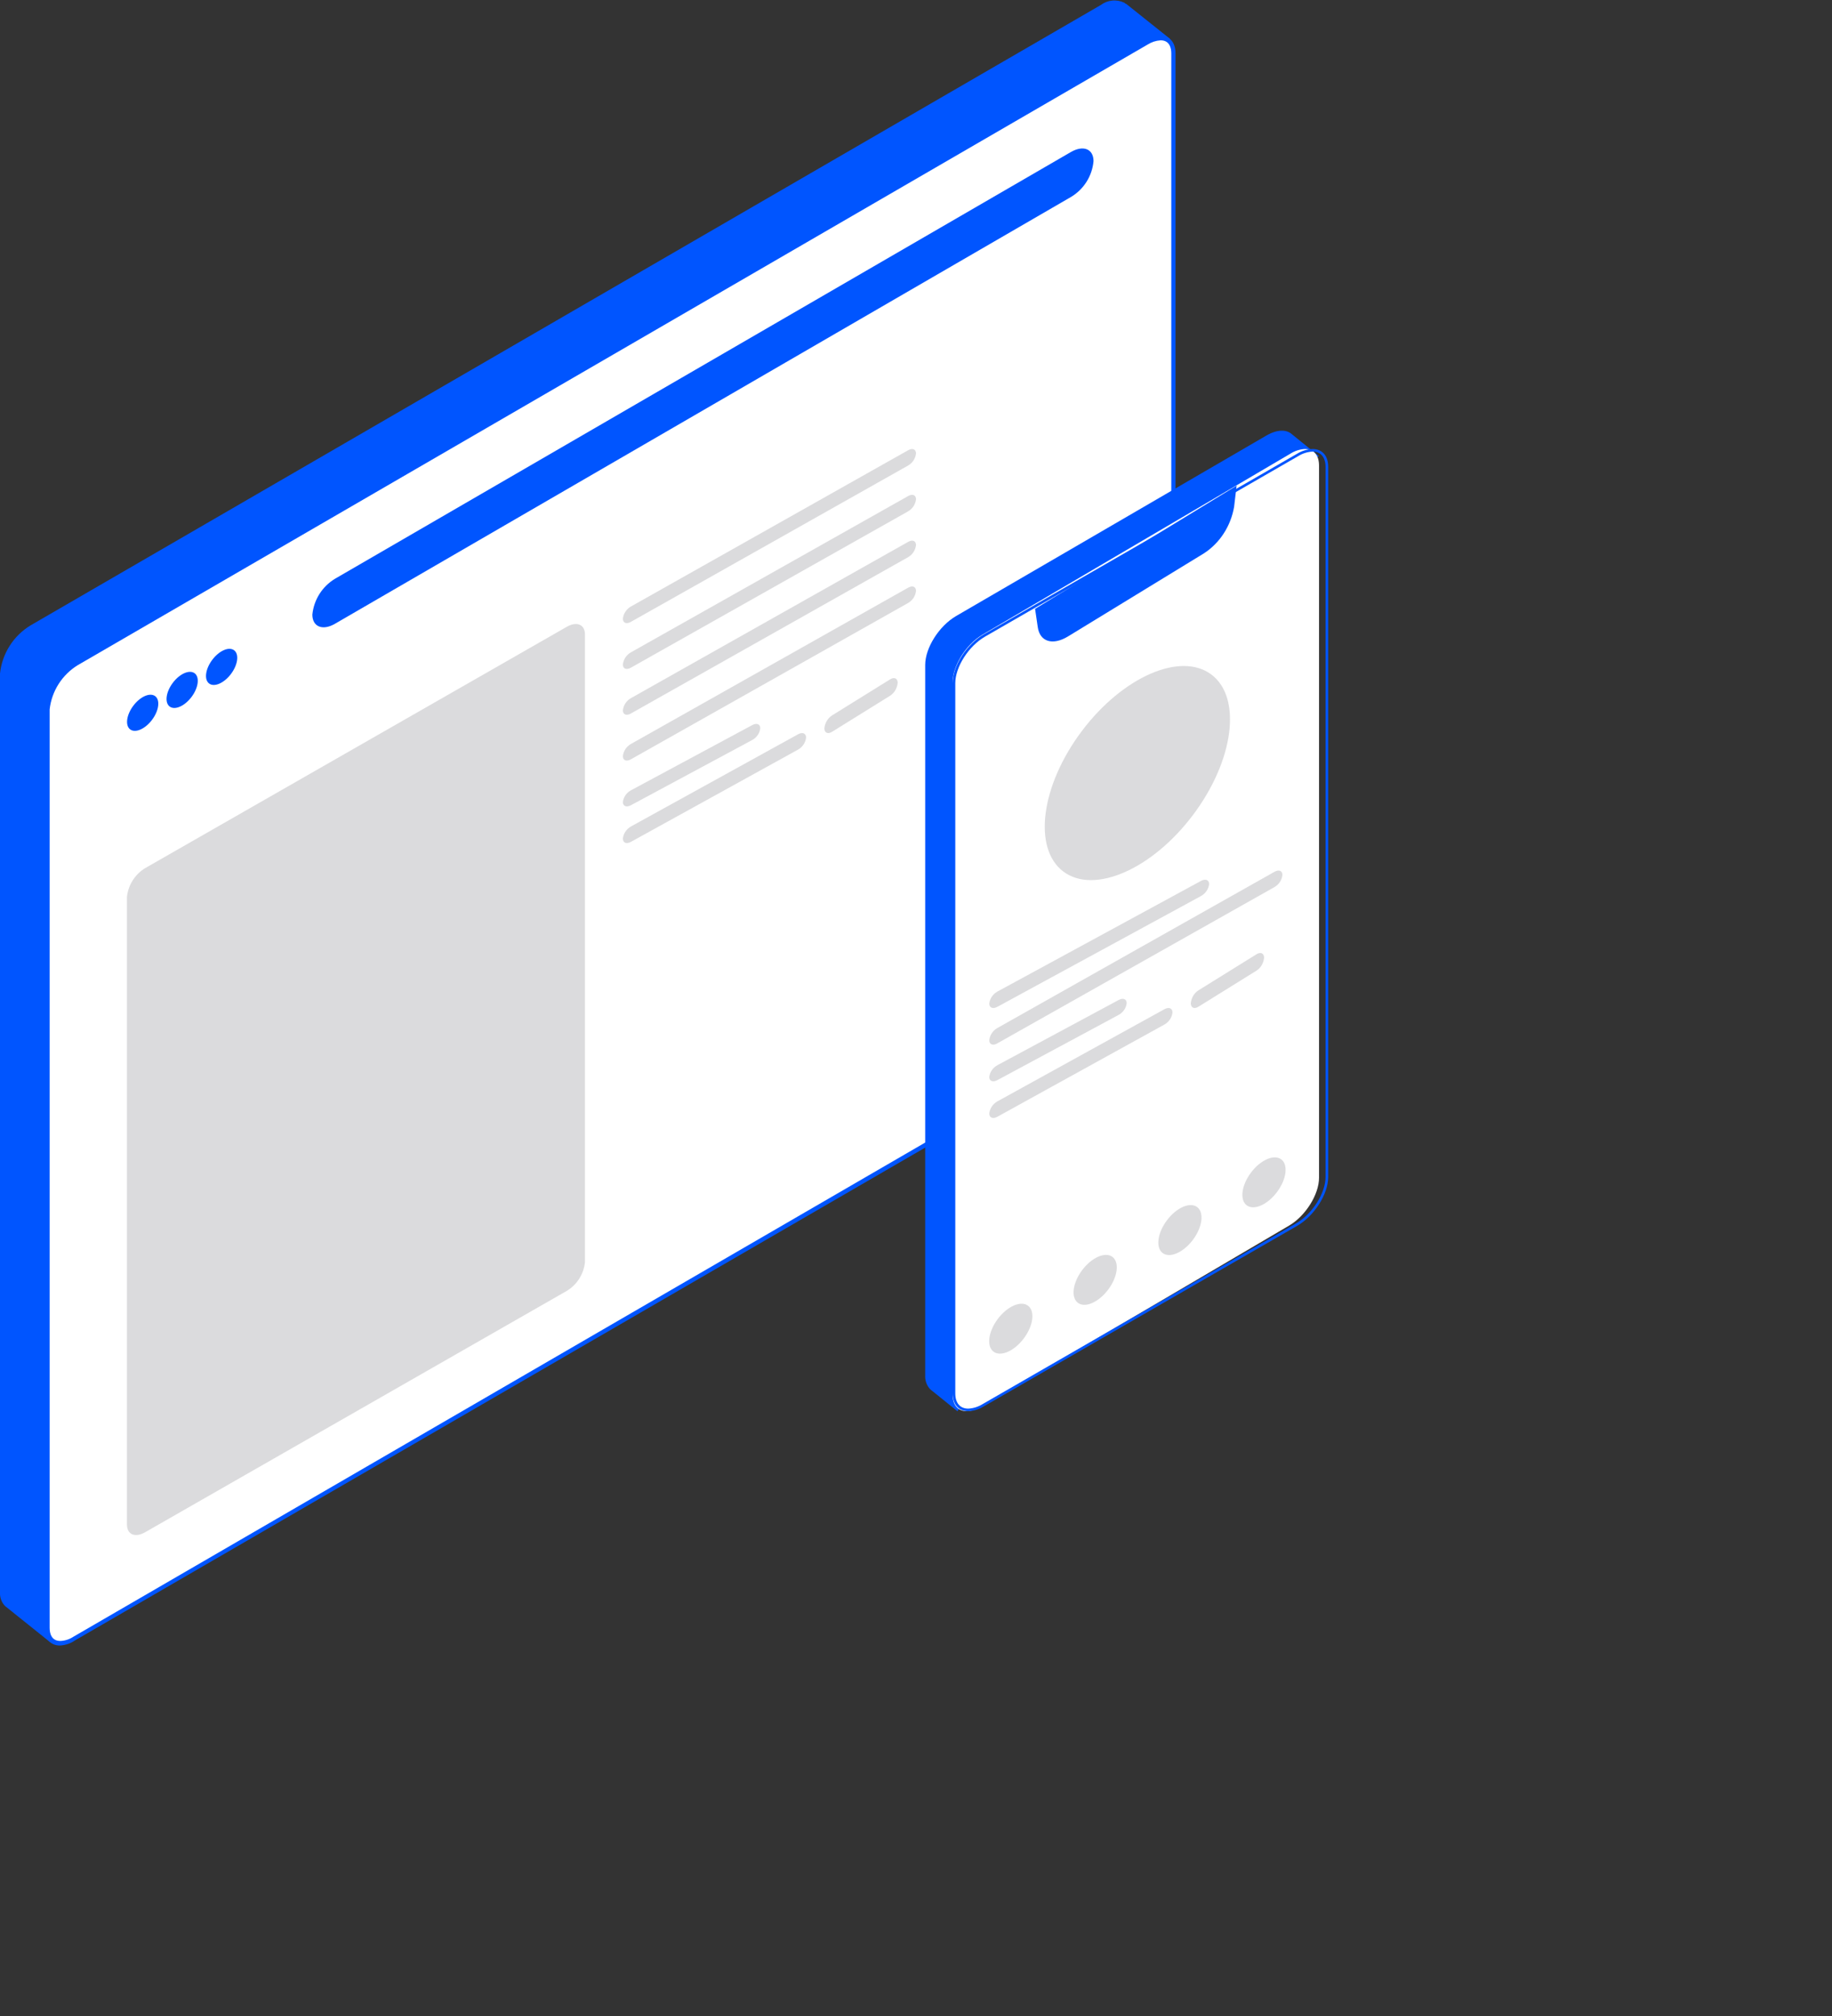
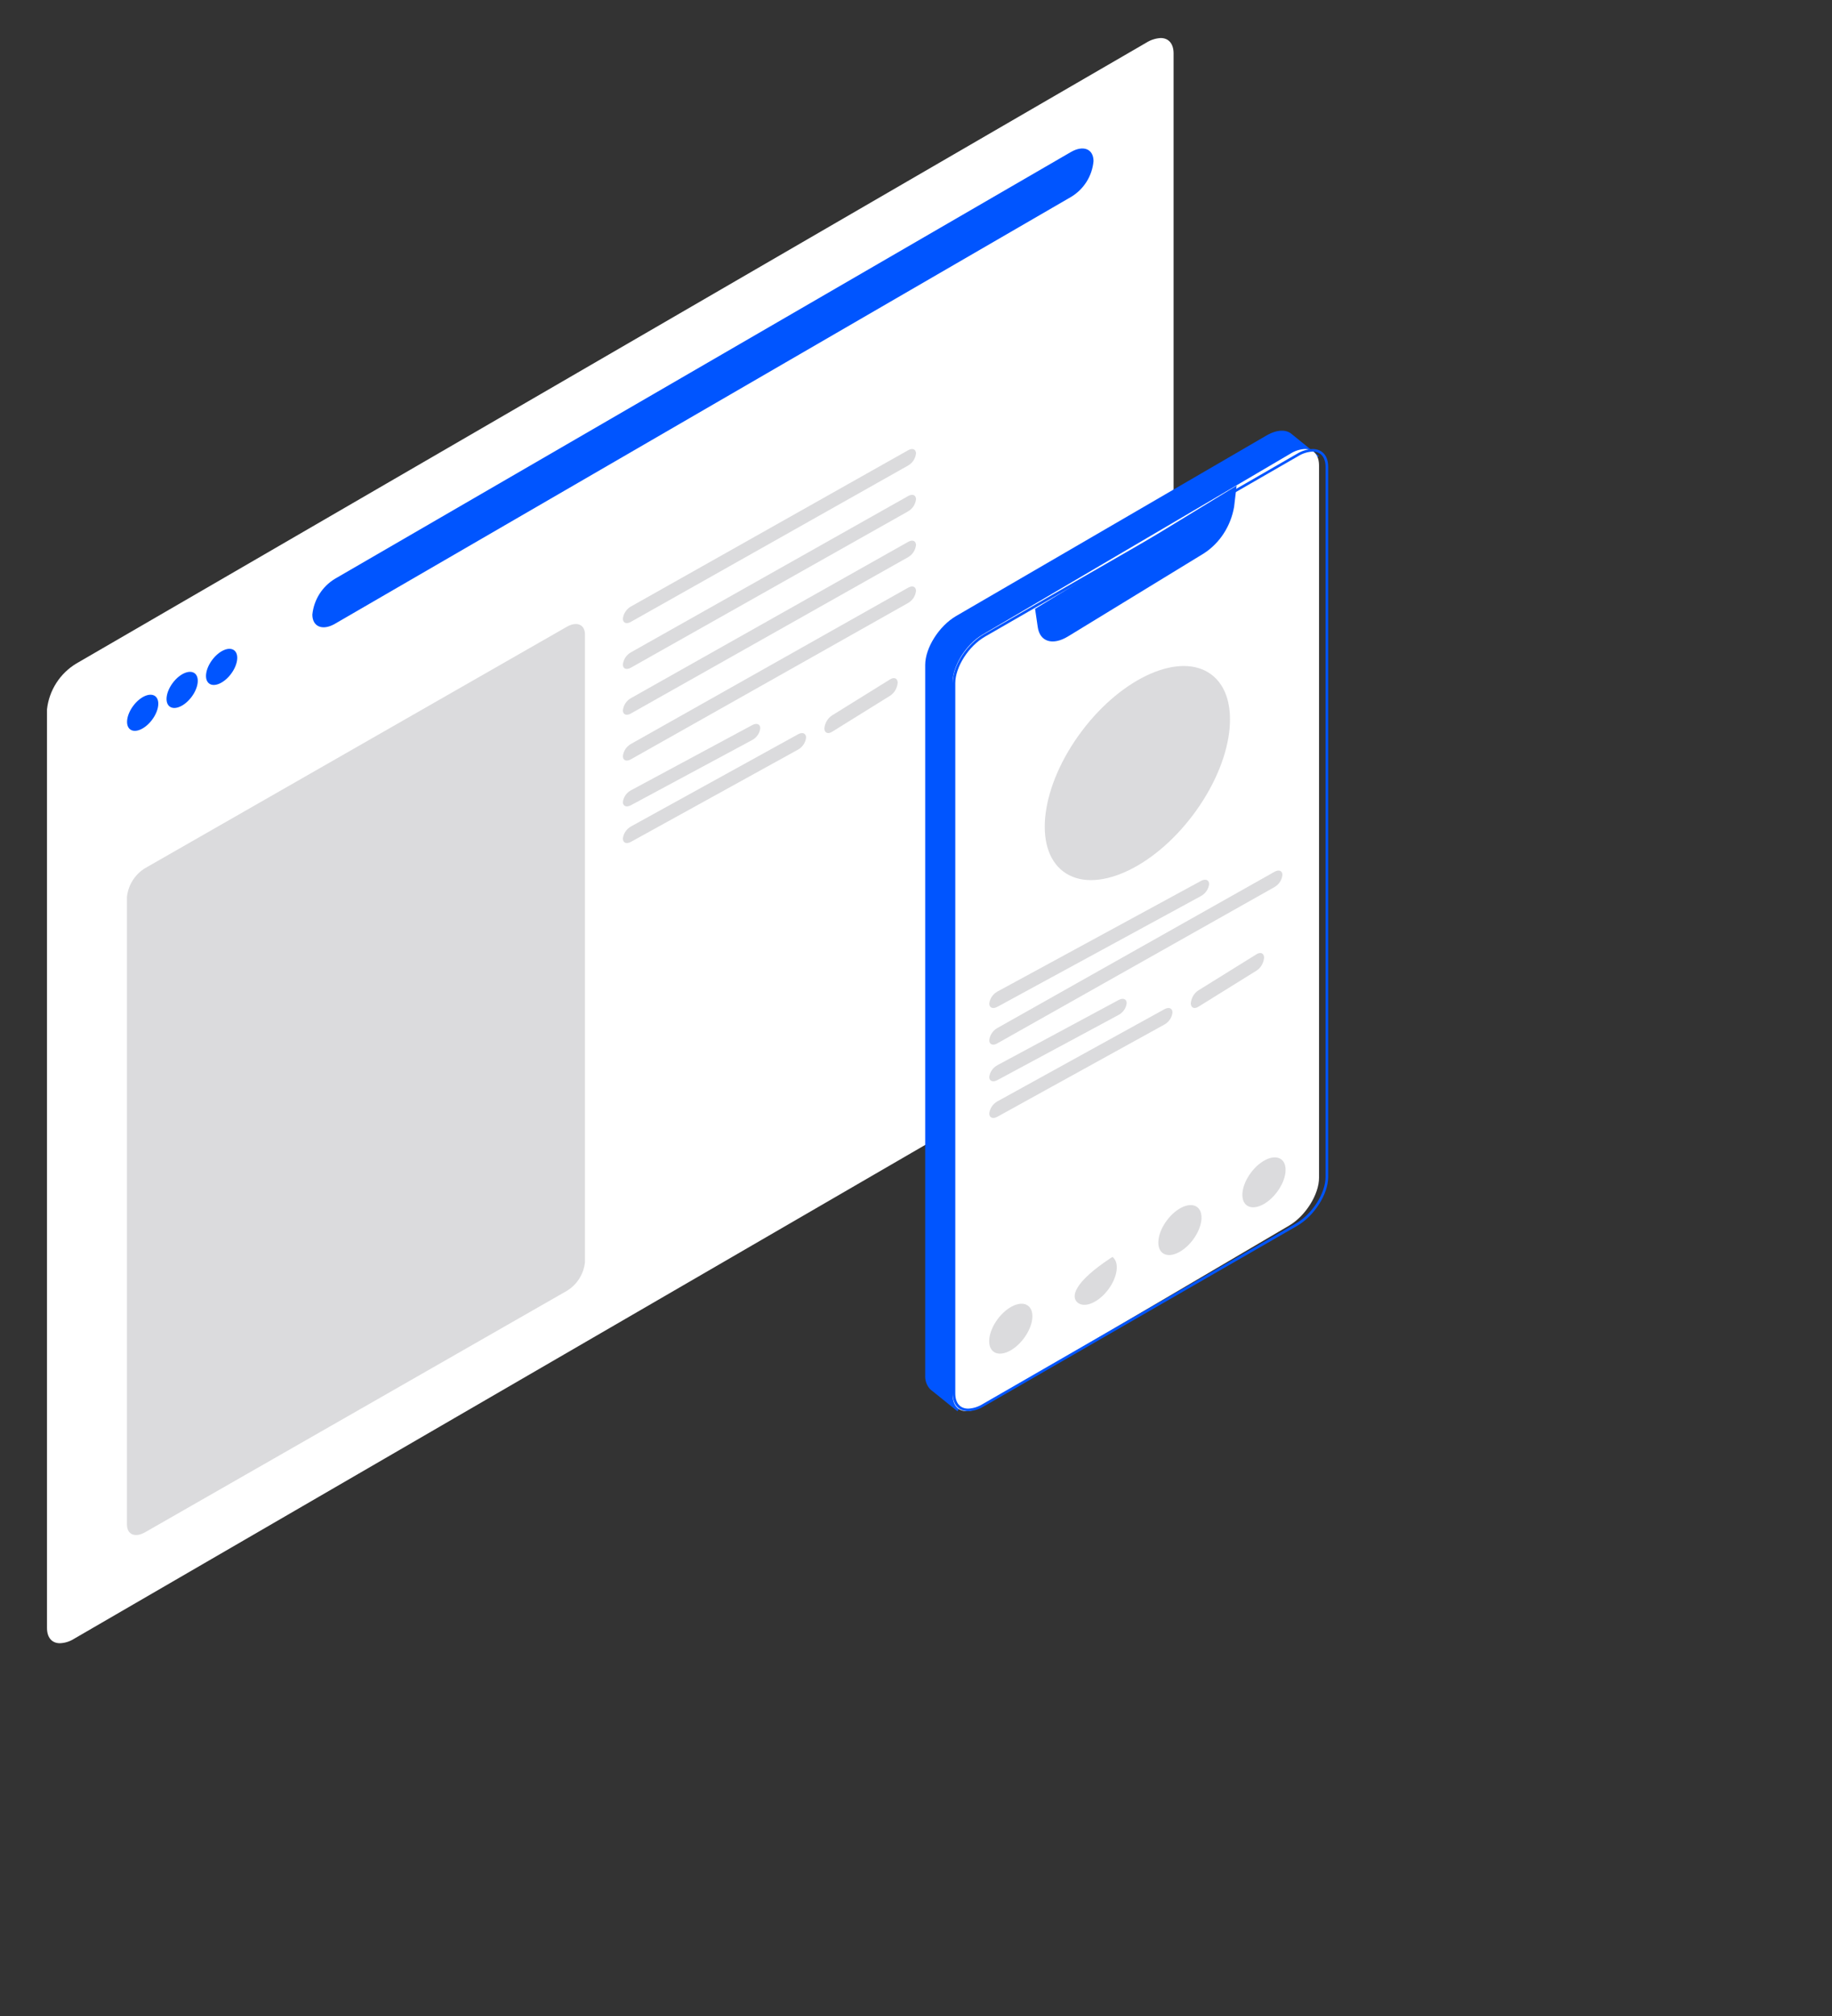
<svg xmlns="http://www.w3.org/2000/svg" width="200" height="220" viewBox="0 0 200 220" fill="none">
  <rect x="0" y="0" width="200" height="220" fill="#333333" stroke="none" />
  <g clip-path="url(#clip0_89_2)">
-     <path d="M127.72 4.23L122.93 0.41H122.88L122.75 0.3C122.339 0.1 121.88 0.017 121.425 0.061C120.969 0.105 120.535 0.274 120.17 0.55L3.33 68.25C2.408 68.809 1.628 69.574 1.05 70.485C0.473 71.396 0.113 72.427 -5.52973e-06 73.5V173.75C-0.018 174.024 0.021 174.298 0.114 174.556C0.207 174.814 0.352 175.05 0.54 175.25L0.6 175.3L5.49 179.22L9 175.36L10.18 171.49H9.54L120.14 107.38C121.068 106.828 121.853 106.065 122.432 105.153C123.01 104.241 123.366 103.205 123.47 102.13V7.13L127.72 4.23Z" fill="#0055FF" />
    <path d="M6.54 179.32C5.66 179.32 5.13 178.7 5.13 177.65V77.41C5.243 76.387 5.591 75.403 6.146 74.536C6.701 73.669 7.448 72.942 8.33 72.41L125.17 4.64C125.635 4.351 126.164 4.183 126.71 4.15C127.59 4.15 128.12 4.78 128.12 5.82V106.07C128.011 107.095 127.665 108.08 127.11 108.948C126.554 109.815 125.805 110.542 124.92 111.07L8.08 178.84C7.618 179.133 7.087 179.299 6.54 179.32Z" fill="white" />
-     <path d="M126.71 4.4C127.71 4.4 127.87 5.29 127.87 5.82V106.07C127.761 107.056 127.427 108.004 126.893 108.839C126.358 109.675 125.639 110.377 124.79 110.89L8 178.62C7.577 178.898 7.086 179.054 6.58 179.07C5.58 179.07 5.42 178.18 5.42 177.65V77.41C5.532 76.424 5.867 75.476 6.401 74.639C6.935 73.802 7.653 73.097 8.5 72.58L125.29 4.86C125.717 4.589 126.205 4.431 126.71 4.4ZM126.71 3.9C126.119 3.932 125.545 4.111 125.04 4.42L8.21 72.15C7.287 72.71 6.506 73.477 5.928 74.389C5.35 75.302 4.992 76.336 4.88 77.41V177.65C4.88 178.89 5.55 179.57 6.54 179.57C7.139 179.54 7.718 179.342 8.21 179L125 111.33C125.929 110.776 126.714 110.011 127.293 109.098C127.871 108.184 128.227 107.147 128.33 106.07V5.82C128.33 4.59 127.66 3.9 126.67 3.9H126.71Z" fill="#0055FF" />
    <path d="M116.91 21.5L36.57 68.07C35.21 68.86 34.1 68.39 34.1 67.07C34.18 66.271 34.445 65.502 34.873 64.823C35.302 64.145 35.883 63.575 36.57 63.16L116.91 16.59C118.28 15.8 119.38 16.26 119.38 17.59C119.307 18.391 119.045 19.163 118.616 19.842C118.186 20.522 117.602 21.09 116.91 21.5Z" fill="#0055FF" />
    <path d="M16.599 78.553C17.352 77.551 17.505 76.394 16.94 75.97C16.375 75.545 15.306 76.013 14.553 77.016C13.8 78.018 13.647 79.175 14.213 79.599C14.778 80.024 15.846 79.556 16.599 78.553Z" fill="#0055FF" />
    <path d="M20.91 76.056C21.663 75.054 21.815 73.897 21.25 73.472C20.685 73.048 19.616 73.516 18.863 74.518C18.11 75.52 17.958 76.677 18.523 77.102C19.088 77.527 20.157 77.058 20.91 76.056Z" fill="#0055FF" />
    <path d="M25.218 73.544C25.971 72.542 26.123 71.385 25.558 70.961C24.993 70.536 23.924 71.004 23.171 72.007C22.418 73.009 22.266 74.166 22.831 74.59C23.396 75.015 24.465 74.547 25.218 73.544Z" fill="#0055FF" />
    <path d="M61.86 140.88L15.86 167.2C14.76 167.84 13.86 167.47 13.86 166.36V97.88C13.927 97.236 14.143 96.617 14.49 96.07C14.837 95.524 15.306 95.065 15.86 94.73L61.86 68.41C62.96 67.77 63.86 68.14 63.86 69.24V137.73C63.796 138.375 63.581 138.995 63.234 139.542C62.887 140.089 62.416 140.548 61.86 140.88Z" fill="#DBDBDD" />
    <path d="M144 49.783L141.066 47.41C140.464 46.845 139.43 46.845 138.255 47.529L104.376 67.227C102.521 68.306 101.004 70.697 101.004 72.561V150.084C100.987 150.356 101.025 150.629 101.115 150.886C101.205 151.143 101.345 151.379 101.527 151.581C101.604 151.659 101.689 151.729 101.779 151.791L104.517 154L106.372 151.542V150.327L138.261 131.793C140.121 130.713 141.633 128.323 141.633 126.453V50.682L144 49.783Z" fill="#0055FF" />
    <path d="M105.533 154C104.574 154 104 153.32 104 152.187V74.478C104 72.654 105.466 70.309 107.266 69.256L140.873 49.51C141.352 49.202 141.901 49.026 142.467 49C143.426 49 144 49.68 144 50.813V128.516C144 130.346 142.534 132.685 140.734 133.744L107.116 153.49C106.64 153.796 106.095 153.972 105.533 154Z" fill="white" />
    <path d="M143.293 49.282C144.195 49.282 144.711 49.893 144.711 50.977V128.443C144.711 130.223 143.253 132.505 141.455 133.528L107.261 153.232C106.793 153.522 106.258 153.689 105.707 153.718C104.805 153.718 104.289 153.107 104.289 152.051V74.551C104.289 72.777 105.753 70.495 107.545 69.467L141.739 49.768C142.207 49.478 142.742 49.311 143.293 49.282ZM143.293 49C142.689 49.025 142.103 49.206 141.591 49.525L107.403 69.218C105.526 70.297 104 72.687 104 74.551V152.051C104 153.3 104.686 154 105.701 154C106.305 153.976 106.891 153.794 107.403 153.475L141.597 133.782C143.474 132.703 145 130.313 145 128.443V50.949C145 49.7 144.314 49 143.299 49H143.293Z" fill="#0055FF" />
    <path d="M131.442 60.381L116.597 69.451C114.924 70.469 113.513 70.04 113.29 68.421L113 66.443L135 53L134.727 55.313C134.546 56.354 134.16 57.342 133.594 58.215C133.029 59.088 132.295 59.826 131.442 60.381Z" fill="#0055FF" />
    <path d="M131.115 97.782L108.885 109.871C108.397 110.136 108 109.979 108 109.52C108.028 109.252 108.123 108.993 108.277 108.765C108.431 108.537 108.639 108.346 108.885 108.208L131.115 96.129C131.603 95.864 132 96.021 132 96.48C131.97 96.746 131.874 97.003 131.72 97.228C131.567 97.454 131.359 97.644 131.115 97.782Z" fill="#DBDBDD" />
    <path d="M139.142 96.8L108.858 113.871C108.384 114.137 108 113.979 108 113.518C108.028 113.248 108.12 112.988 108.269 112.759C108.418 112.53 108.619 112.338 108.858 112.198L139.142 95.133C139.616 94.862 140 95.019 140 95.481C139.973 95.751 139.881 96.01 139.732 96.24C139.583 96.469 139.381 96.661 139.142 96.8Z" fill="#DBDBDD" />
    <path d="M99.142 50.8L68.858 67.871C68.384 68.137 68 67.979 68 67.518C68.028 67.248 68.12 66.988 68.269 66.759C68.418 66.53 68.619 66.338 68.858 66.198L99.142 49.133C99.616 48.862 100 49.019 100 49.481C99.973 49.751 99.881 50.011 99.732 50.24C99.583 50.469 99.381 50.661 99.142 50.8Z" fill="#DBDBDD" />
    <path d="M99.142 55.8L68.858 72.871C68.384 73.137 68 72.979 68 72.518C68.028 72.248 68.12 71.988 68.269 71.759C68.418 71.53 68.619 71.338 68.858 71.198L99.142 54.133C99.616 53.862 100 54.019 100 54.481C99.973 54.751 99.881 55.011 99.732 55.24C99.583 55.469 99.381 55.661 99.142 55.8Z" fill="#DBDBDD" />
    <path d="M99.142 60.8L68.858 77.871C68.384 78.137 68 77.979 68 77.518C68.028 77.248 68.12 76.988 68.269 76.759C68.418 76.53 68.619 76.338 68.858 76.198L99.142 59.133C99.616 58.862 100 59.019 100 59.481C99.973 59.751 99.881 60.011 99.732 60.24C99.583 60.469 99.381 60.661 99.142 60.8Z" fill="#DBDBDD" />
    <path d="M99.142 65.8L68.858 82.871C68.384 83.137 68 82.979 68 82.518C68.028 82.248 68.12 81.988 68.269 81.759C68.418 81.53 68.619 81.338 68.858 81.198L99.142 64.133C99.616 63.862 100 64.019 100 64.481C99.973 64.751 99.881 65.01 99.732 65.24C99.583 65.469 99.381 65.661 99.142 65.8Z" fill="#DBDBDD" />
    <path d="M122.125 110.752L108.875 117.874C108.392 118.133 108 117.98 108 117.531C108.028 117.269 108.122 117.016 108.273 116.793C108.425 116.57 108.631 116.384 108.875 116.248L122.125 109.126C122.608 108.867 123 109.02 123 109.469C122.972 109.731 122.878 109.984 122.727 110.207C122.575 110.43 122.369 110.616 122.125 110.752Z" fill="#DBDBDD" />
    <path d="M127.122 111.804L108.878 121.87C108.393 122.137 108 121.979 108 121.516C108.028 121.246 108.122 120.985 108.275 120.755C108.427 120.526 108.634 120.333 108.878 120.193L127.122 110.132C127.607 109.86 128 110.023 128 110.486C127.972 110.756 127.878 111.016 127.725 111.245C127.573 111.474 127.366 111.665 127.122 111.804Z" fill="#DBDBDD" />
    <path d="M137.168 105.926L130.832 109.862C130.373 110.146 130 109.978 130 109.484C130.027 109.196 130.116 108.918 130.26 108.673C130.405 108.428 130.6 108.223 130.832 108.074L137.168 104.138C137.627 103.854 138 104.022 138 104.516C137.973 104.804 137.884 105.082 137.74 105.327C137.595 105.572 137.4 105.777 137.168 105.926Z" fill="#DBDBDD" />
    <path d="M82.125 80.752L68.875 87.874C68.392 88.133 68 87.98 68 87.531C68.028 87.269 68.122 87.016 68.273 86.793C68.425 86.57 68.631 86.384 68.875 86.248L82.125 79.126C82.608 78.867 83 79.02 83 79.469C82.972 79.731 82.878 79.984 82.727 80.207C82.575 80.43 82.369 80.616 82.125 80.752Z" fill="#DBDBDD" />
    <path d="M87.122 81.803L68.878 91.87C68.393 92.137 68 91.979 68 91.516C68.028 91.246 68.122 90.985 68.275 90.755C68.427 90.526 68.634 90.333 68.878 90.193L87.122 80.132C87.607 79.86 88 80.023 88 80.486C87.972 80.756 87.878 81.016 87.725 81.245C87.573 81.474 87.366 81.665 87.122 81.803Z" fill="#DBDBDD" />
    <path d="M97.168 75.926L90.832 79.862C90.373 80.146 90 79.978 90 79.484C90.027 79.196 90.116 78.918 90.26 78.673C90.405 78.428 90.6 78.223 90.832 78.074L97.168 74.138C97.627 73.854 98 74.022 98 74.516C97.973 74.804 97.884 75.082 97.74 75.327C97.595 75.572 97.4 75.777 97.168 75.926Z" fill="#DBDBDD" />
    <path d="M130.244 88.93C134.708 82.994 135.606 76.136 132.25 73.613C128.894 71.09 122.555 73.856 118.092 79.793C113.628 85.729 112.73 92.587 116.086 95.11C119.442 97.633 125.781 94.867 130.244 88.93Z" fill="#DBDBDD" />
    <path d="M111.766 146.062C112.807 144.677 113.016 143.077 112.233 142.489C111.45 141.9 109.971 142.545 108.93 143.93C107.889 145.314 107.68 146.914 108.463 147.503C109.246 148.092 110.724 147.446 111.766 146.062Z" fill="#DBDBDD" />
-     <path d="M120.979 140.734C122.02 139.349 122.229 137.749 121.446 137.161C120.663 136.572 119.185 137.217 118.143 138.602C117.102 139.986 116.893 141.586 117.676 142.175C118.459 142.763 119.938 142.118 120.979 140.734Z" fill="#DBDBDD" />
+     <path d="M120.979 140.734C122.02 139.349 122.229 137.749 121.446 137.161C117.102 139.986 116.893 141.586 117.676 142.175C118.459 142.763 119.938 142.118 120.979 140.734Z" fill="#DBDBDD" />
    <path d="M130.231 135.298C131.27 133.912 131.477 132.312 130.694 131.724C129.91 131.137 128.432 131.784 127.393 133.169C126.353 134.555 126.146 136.155 126.93 136.743C127.713 137.331 129.191 136.684 130.231 135.298Z" fill="#DBDBDD" />
    <path d="M139.407 130.091C140.448 128.707 140.658 127.107 139.875 126.518C139.092 125.929 137.613 126.575 136.572 127.959C135.531 129.344 135.321 130.943 136.104 131.532C136.887 132.121 138.366 131.476 139.407 130.091Z" fill="#DBDBDD" />
  </g>
  <defs>
    <clipPath id="clip0_89_2">
      <rect width="200" height="220" fill="white" />
    </clipPath>
  </defs>
</svg>